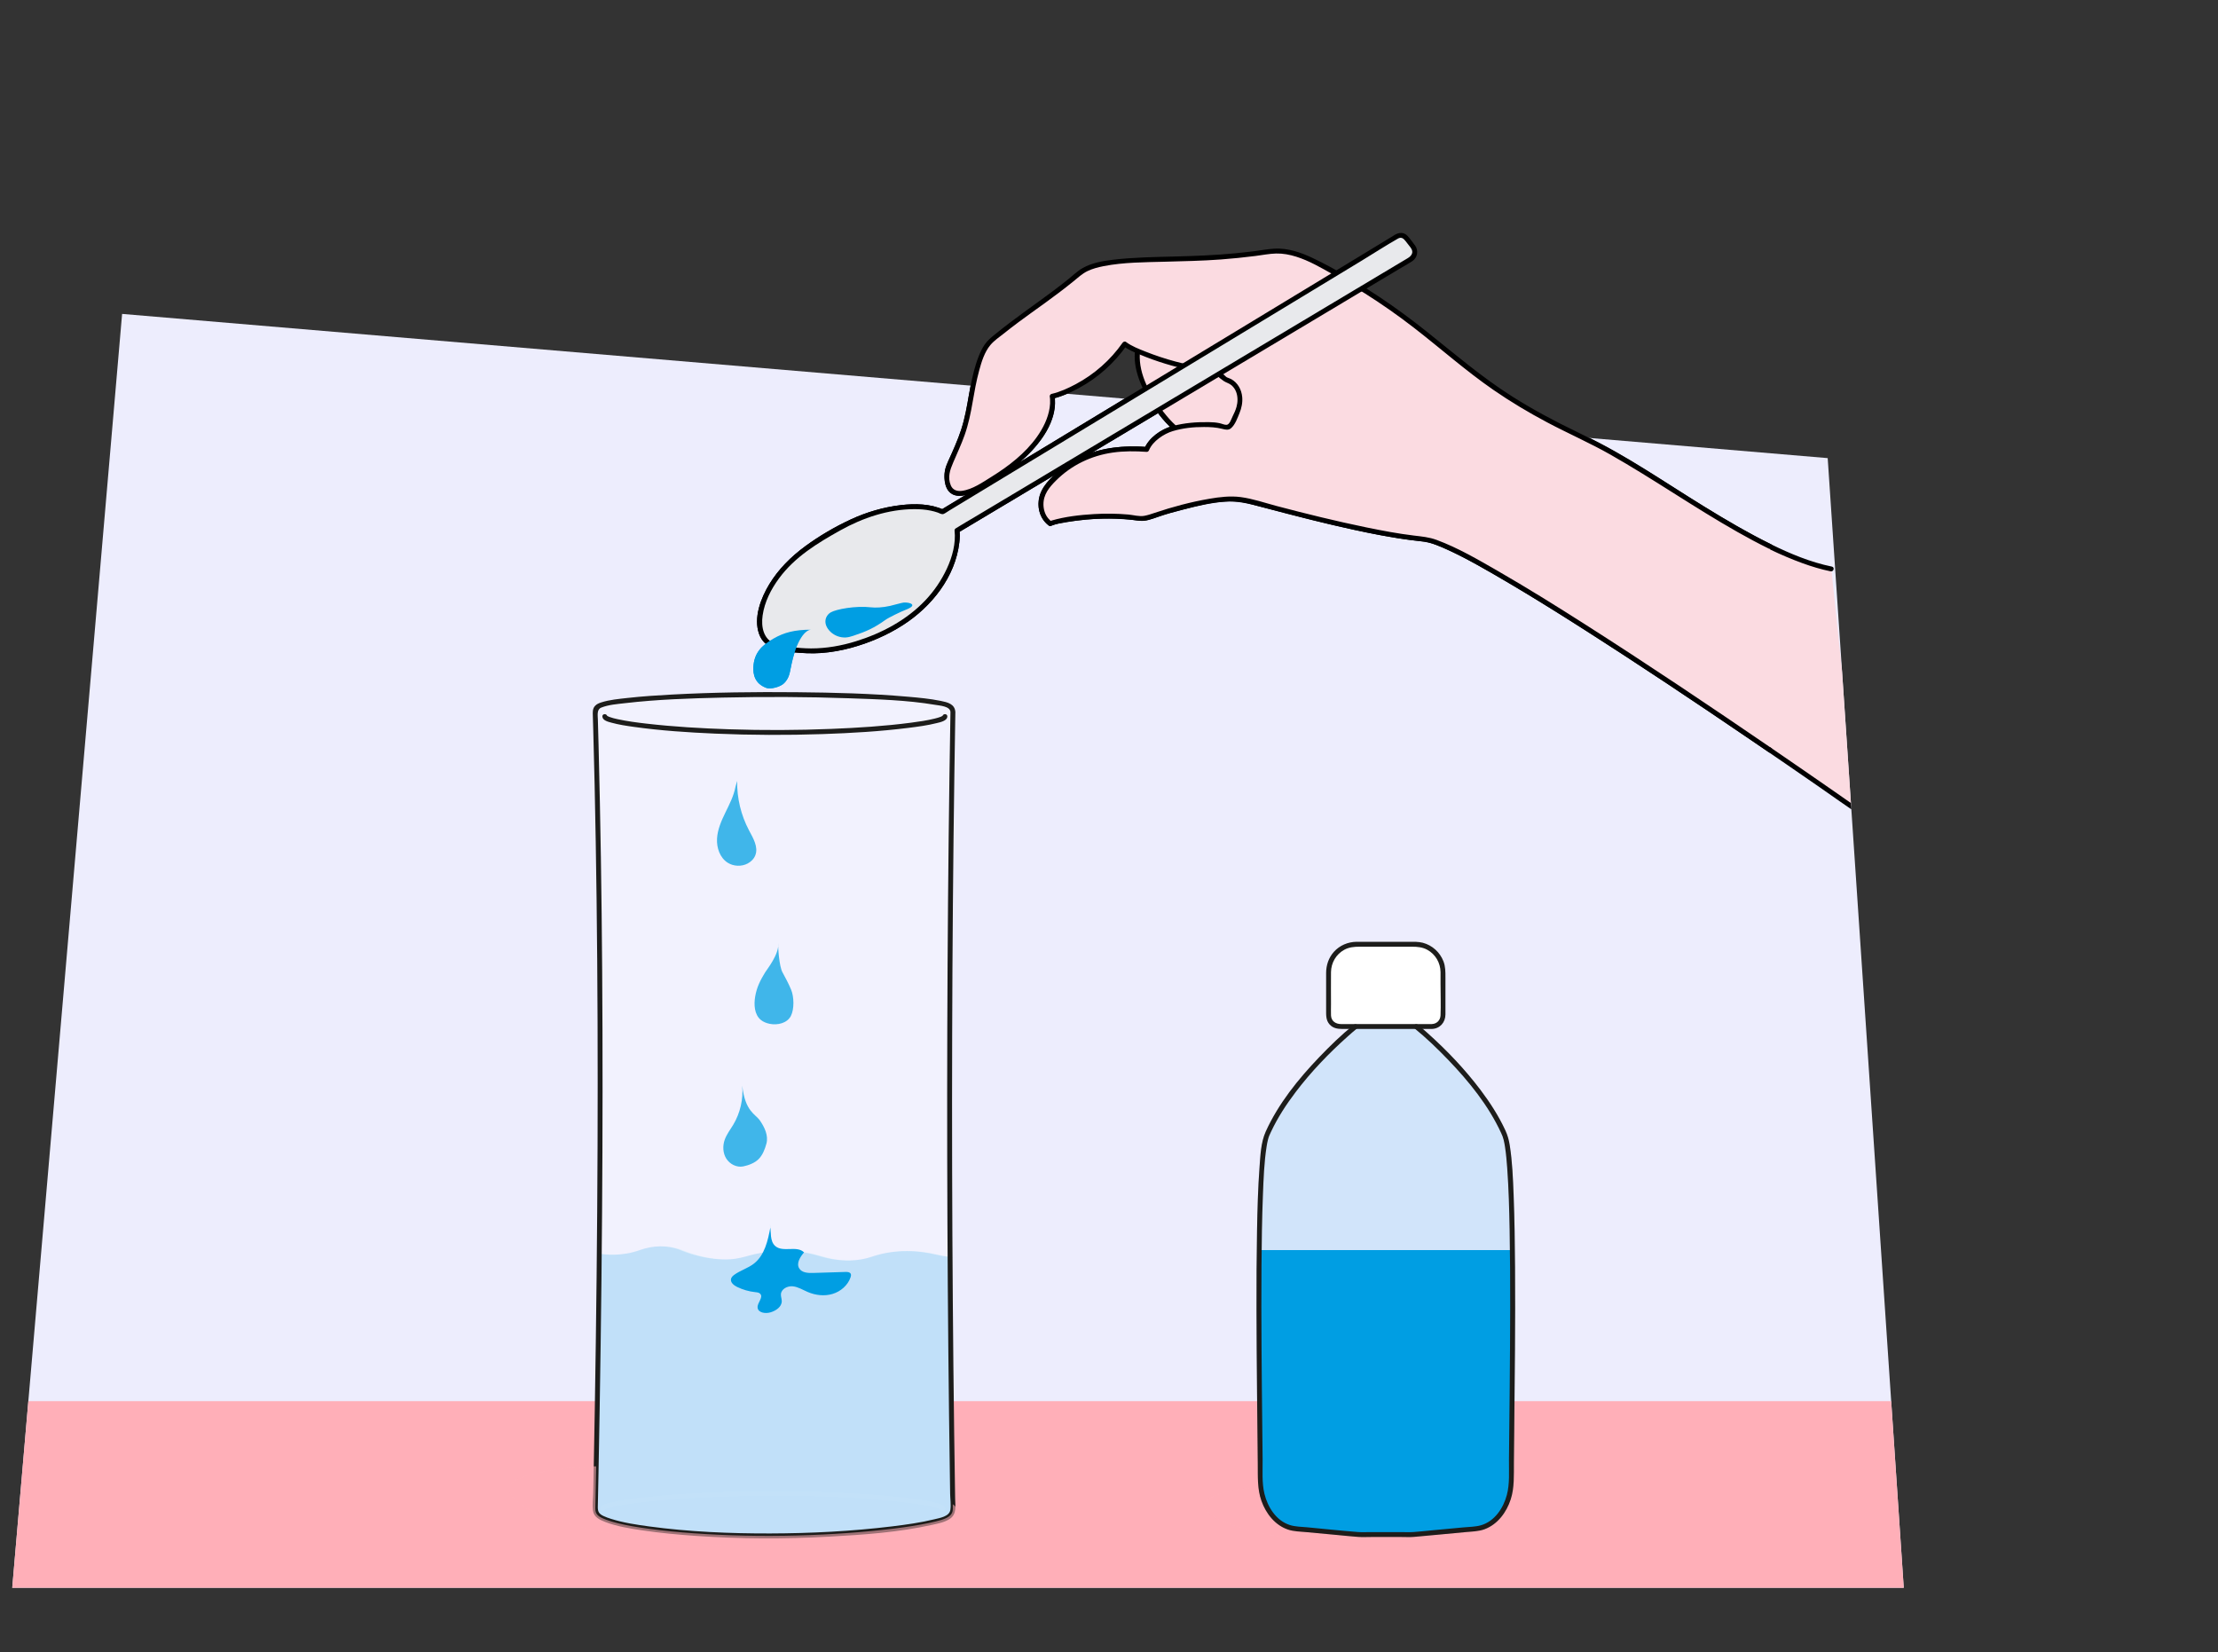
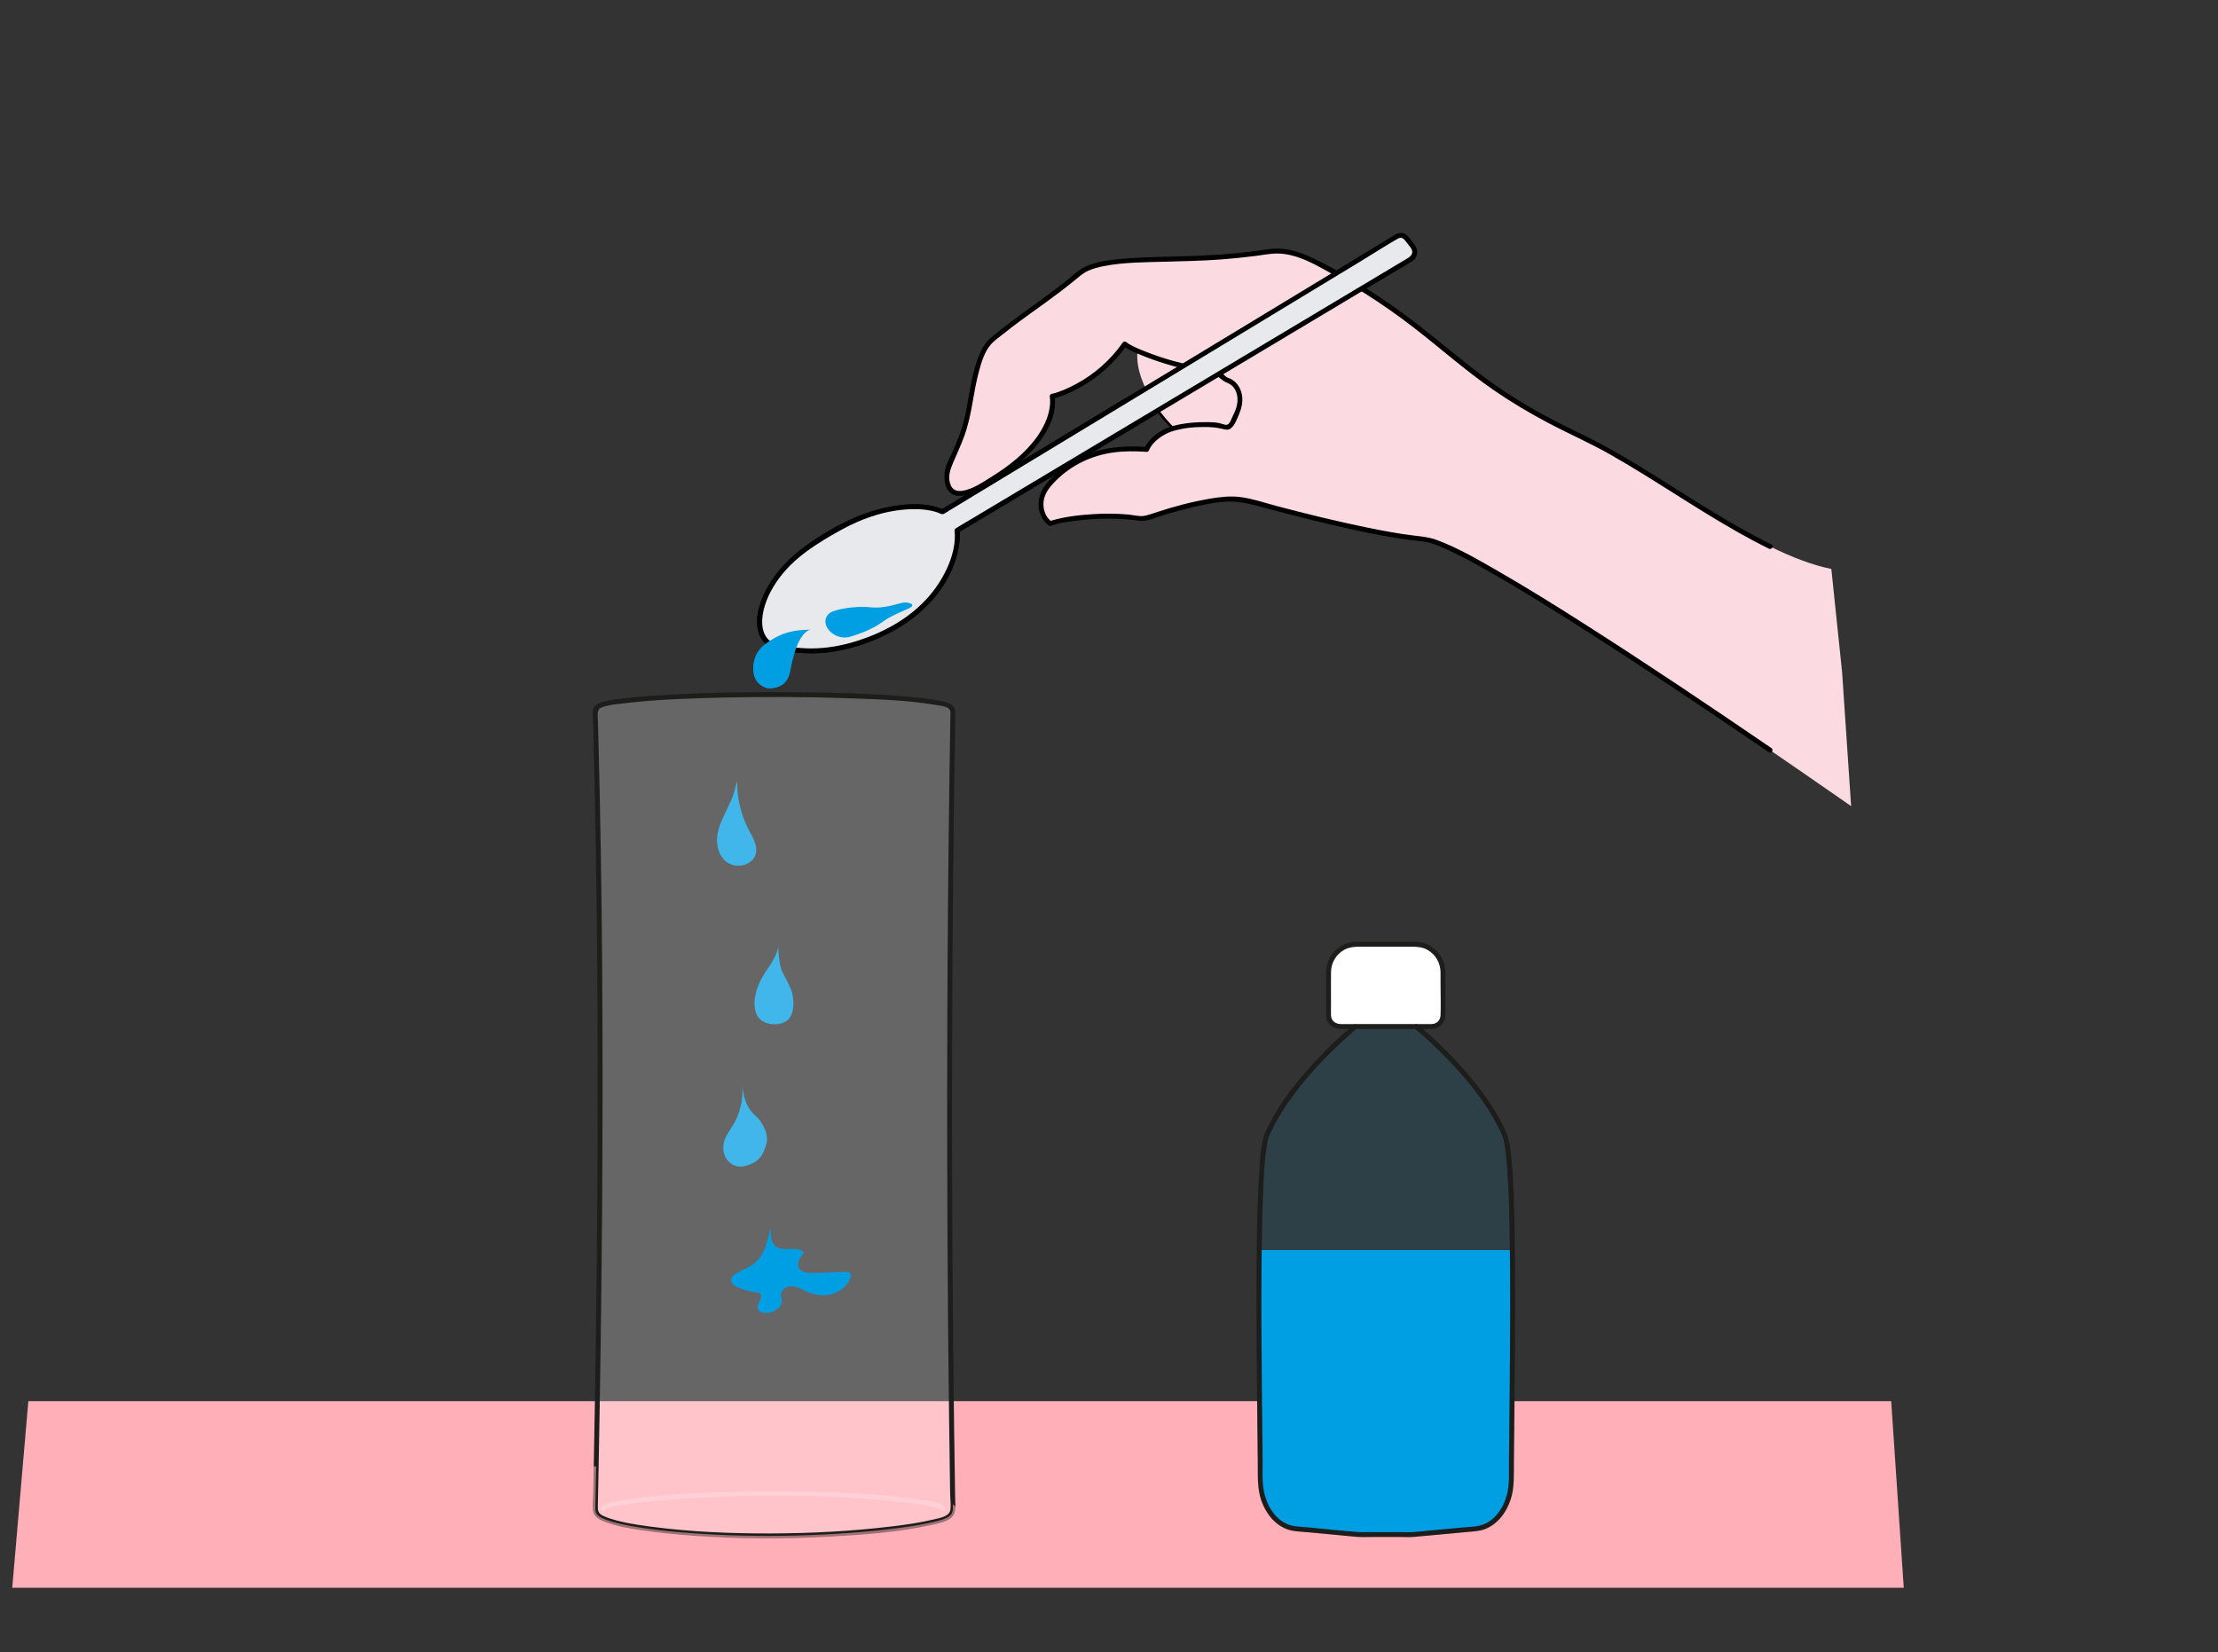
<svg xmlns="http://www.w3.org/2000/svg" viewBox="0 0 905.48 674.51">
  <rect x="0" y="0" width="905.48" height="674.51" fill="#333333" stroke="none" />
  <defs>
    <style>
      .cls-1 {
        fill: #ededfd;
      }

      .cls-2 {
        opacity: .12;
      }

      .cls-2, .cls-3, .cls-4 {
        mix-blend-mode: multiply;
      }

      .cls-5 {
        fill: #fbdbe1;
      }

      .cls-6 {
        fill: #1d1d1b;
      }

      .cls-7 {
        isolation: isolate;
      }

      .cls-8 {
        fill: #fff;
      }

      .cls-9 {
        fill: #b3d9f8;
      }

      .cls-10 {
        fill: #e8e9ec;
      }

      .cls-11 {
        opacity: .75;
      }

      .cls-12 {
        opacity: .68;
      }

      .cls-13 {
        opacity: .23;
      }

      .cls-14 {
        opacity: .25;
      }

      .cls-15 {
        fill: #009ee3;
      }

      .cls-16 {
        fill: #d3e9fb;
      }

      .cls-4 {
        opacity: .57;
      }

      .cls-4, .cls-17 {
        fill: #ffafb8;
      }

      .cls-18 {
        clip-path: url(#clippath);
      }
    </style>
    <clipPath id="clippath">
      <polygon class="cls-1" points="5 648.17 49.85 128.15 746.14 187.02 777.19 648.17 5 648.17" />
    </clipPath>
  </defs>
  <g class="cls-7">
    <g id="Voorgrond">
      <g>
        <g>
-           <polygon class="cls-1" points="5 648.17 49.85 128.15 746.14 187.02 777.19 648.17 5 648.17" />
          <g class="cls-18">
            <g>
              <rect class="cls-17" x="-16.91" y="572" width="823.8" height="191.35" />
              <g class="cls-3">
-                 <path class="cls-16" d="M247.96,620.47c9.84,3.75,38.1,6.6,66.82,6.53,28.99-.07,58.45-3.09,69.92-6.53,2.81-.92,4.65-2.03,4.61-4.51-.55-33.76-.93-68.22-1.14-102.86-1.71-.16-3.44-.47-5.13-.88-8.75-2.1-17.96-2.07-26.46.84-2.44.83-5.35,1.42-8.78,1.52-4.46.13-8.88-.7-12.82-1.89-9.57-2.88-19.82-2.61-29.42.15-2.79.8-5.71,1.34-8.52,1.34-6.51,0-13.03-1.63-18.32-3.78-5.35-2.18-11.36-2.04-16.8-.07-7.15,2.58-13.89,1.96-16.94,1.45-.32,33.79-.86,68.56-1.61,104.08-.05,2.51,1.51,3.44,4.6,4.6Z" />
-               </g>
+                 </g>
              <path class="cls-15" d="M300.23,321.32c-.71,3.68-2.47,7.05-4.11,10.42-1.64,3.37-3.19,6.89-3.4,10.63-.21,3.74,1.18,7.78,4.33,9.8,2.4,1.54,5.64,1.68,8.16.35,1.4-.73,2.59-1.92,3.15-3.39,1.29-3.38-.89-6.97-2.59-10.17-3.27-6.17-4.95-13.18-4.83-20.17l-.72,2.53Z" />
              <path class="cls-15" d="M317.7,385.1c.43,4.41-4.57,10.6-5.35,11.87-1.98,3.25-3.39,6.01-4.04,9.76-.59,3.43-.37,7.46,2.33,9.66,1.01.82,2.26,1.29,3.54,1.56,3.24.67,7.16-.25,8.68-3.19,1.45-2.81,1.31-7.89.08-10.8-1.18-2.78-2.05-4.32-3.52-7.07-1.34-2.51-1.83-10.06-1.72-11.79Z" />
              <path class="cls-15" d="M303.01,443.21c.48,5.54-.83,11.21-3.69,15.98-1.2,2-2.67,3.86-3.45,6.05-.91,2.53-.79,5.48.64,7.75,1.43,2.27,4.24,3.7,6.87,3.18,2.21-.44,4.69-1.38,6.29-2.96,1.66-1.65,2.62-4.12,3.22-6.38.86-3.25-.75-6.64-2.66-9.4-1.88-2.72-6.02-3.6-7.22-14.21Z" />
              <g>
                <path class="cls-8" d="M584.55,419.06h-37.66c-2.5,0-4.53-2.03-4.53-4.53v-17.69c0-6.28,5.09-11.36,11.36-11.36h23.98c6.28,0,11.36,5.09,11.36,11.36v17.69c0,2.5-2.03,4.53-4.53,4.53Z" />
                <path class="cls-6" d="M584.55,418.06h-37.01c-2.18,0-4.07-1.13-4.17-3.53-.06-1.55,0-3.11,0-4.66,0-4.34-.05-8.68,0-13.02.05-3.79,2.07-7.29,5.42-9.12,1.96-1.07,4.04-1.25,6.21-1.25h21.46c2.17,0,4.25.18,6.21,1.25,3.35,1.83,5.37,5.33,5.42,9.12.02,1.59,0,3.17,0,4.76,0,4.29.17,8.62,0,12.91-.08,1.98-1.54,3.46-3.53,3.53-1.28.05-1.29,2.05,0,2,3.29-.12,5.5-2.66,5.53-5.88.02-2.25,0-4.51,0-6.76v-8.39c0-2.24.02-4.43-.81-6.57-1.42-3.7-4.59-6.58-8.43-7.58-1.81-.47-3.65-.4-5.49-.4h-16.68c-1.61,0-3.23-.02-4.85,0-3.52.04-6.91,1.45-9.27,4.09-2.15,2.41-3.17,5.43-3.18,8.63,0,2.21,0,4.43,0,6.64v8.42c0,2.13-.13,4.21,1.4,5.95,1.37,1.54,3.2,1.85,5.12,1.85h36.66c1.29,0,1.29-2,0-2Z" />
              </g>
              <g class="cls-13">
                <path class="cls-8" d="M385.94,615.94c-.08-1.62-2.42-2.11-3.65-2.44-3.01-.81-6.12-1.25-9.2-1.67-10.98-1.49-22.08-2.18-33.15-2.64-14.63-.61-29.29-.66-43.93-.18-11.7.38-23.43,1.04-35.06,2.44-3.84.46-7.72.95-11.48,1.87-1.34.33-4.27.81-4.36,2.63-.07,1.29,1.93,1.28,2,0,0,.13-.14.42-.15.4-.03-.04.17-.11.04-.05.1-.05.19-.13.29-.18.07-.03.46-.21.31-.15.87-.36,1.8-.58,2.71-.8,3.18-.75,6.43-1.2,9.66-1.6,10.77-1.35,21.63-2.01,32.46-2.44,25.15-.99,50.59-.72,75.62,2.08,3.92.44,7.84.93,11.7,1.74,1.15.24,2.31.51,3.42.91.31.11.39.18.78.36.22.1.05.12.12.09-.02,0-.11-.16-.12-.37.07,1.28,2.07,1.29,2,0h0Z" />
              </g>
              <g class="cls-14">
                <path class="cls-8" d="M388.44,288.61c-2.51-2.84-33.83-5.08-72.1-5.08s-69.31,2.22-72.07,5.04c-.6.51-.99,1.25-.96,2.09,2.75,92.98,2.6,204.92.06,325.2-.05,2.51,1.51,3.44,4.6,4.6,9.84,3.75,38.1,6.6,66.82,6.53,28.99-.07,58.45-3.09,69.92-6.53,2.81-.92,4.65-2.03,4.61-4.51-1.75-107.08-1.77-221.29.03-325.34.01-.8-.34-1.51-.91-2Z" />
              </g>
-               <path class="cls-6" d="M384.75,292.52c0-.13.14-.41.15-.39.05.06-.39.23-.04.06-.26.13-.49.29-.75.4-.57.25-1.75.57-2.56.77-3.17.78-6.43,1.25-9.66,1.67-10.76,1.41-21.62,2.09-32.46,2.53-13.89.57-27.81.62-41.7.16-11.32-.37-22.66-1.02-33.92-2.32-3.92-.45-7.85-.97-11.7-1.81-1.15-.25-2.31-.52-3.42-.95-.2-.08-.46-.22-.78-.38-.13-.07.04-.12-.12-.1.02,0,.11.13.12.35-.06-1.28-2.06-1.29-2,0,.08,1.63,2.41,2.16,3.65,2.5,3,.84,6.12,1.3,9.2,1.73,10.98,1.54,22.08,2.27,33.15,2.75,14.63.63,29.29.69,43.93.19,11.7-.4,23.44-1.08,35.06-2.54,3.84-.48,7.72-.99,11.48-1.94,1.35-.34,4.27-.87,4.36-2.69.06-1.29-1.94-1.28-2,0h0Z" />
+               <path class="cls-6" d="M384.75,292.52h0Z" />
              <g class="cls-12">
-                 <path class="cls-9" d="M247.15,620.47c9.84,3.75,38.1,6.6,66.82,6.53,28.99-.07,58.45-3.09,69.92-6.53,2.81-.92,4.65-2.03,4.61-4.51-.55-33.76-.93-68.22-1.14-102.86-1.71-.16-3.44-.47-5.13-.88-8.75-2.1-17.96-2.07-26.46.84-2.44.83-5.35,1.42-8.78,1.52-4.46.13-8.88-.7-12.82-1.89-9.57-2.88-19.82-2.61-29.42.15-2.79.8-5.71,1.34-8.52,1.34-6.51,0-13.03-1.63-18.32-3.78-5.35-2.18-11.36-2.04-16.8-.07-7.15,2.58-13.89,1.96-16.94,1.45-.32,33.79-.86,68.56-1.61,104.08-.05,2.51,1.51,3.44,4.6,4.6Z" />
-               </g>
+                 </g>
              <path class="cls-15" d="M314.51,500.99c-1.02,5.47-2.34,11.43-6.72,14.85-2.42,1.89-5.51,2.76-8.01,4.56-.58.42-1.15.94-1.33,1.63-.38,1.46,1.11,2.69,2.46,3.34,2.33,1.13,4.86,1.86,7.44,2.13.73.08,1.54.15,2.03.7,1.35,1.48-1.27,3.6-1.1,5.6.19,2.14,3.2,2.56,5.26,1.95,2.23-.66,4.6-2.24,4.61-4.56,0-.95-.41-1.88-.35-2.83.13-2.18,2.7-3.47,4.87-3.24,2.17.23,4.08,1.46,6.09,2.32,3.18,1.36,6.83,1.78,10.14.78,3.31-1,6.22-3.51,7.34-6.79.15-.45.27-.97.07-1.4-.34-.73-1.33-.81-2.14-.78-4.41.14-8.83.27-13.24.41-2.1.07-4.61-.08-5.68-1.9-1.23-2.09.42-4.65,1.99-6.49-2.85-2.93-8.51.09-11.66-2.52-2.47-2.05-1.66-5.94-2.29-9.08l.21,1.31Z" />
              <path class="cls-6" d="M390.01,290.62c-.24-3.29-3.27-3.94-5.95-4.49-4.39-.9-8.89-1.31-13.34-1.7-15.05-1.32-30.2-1.7-45.31-1.84-17.02-.17-34.07.04-51.07.95-6.06.32-12.11.72-18.14,1.39-3.56.4-7.32.72-10.75,1.82-.96.31-1.87.68-2.56,1.45-1.04,1.17-.92,2.6-.87,4.06.06,1.96.11,3.91.17,5.87.21,7.44.39,14.87.56,22.31.34,15.51.61,31.03.8,46.55.42,33.52.52,67.05.4,100.57-.13,35.83-.53,71.66-1.13,107.49-.16,9.27-.33,18.54-.51,27.82-.05,2.28-.09,4.56-.14,6.83s-.36,4.7-.09,6.95c.33,2.71,2.76,3.81,5.05,4.69,4.75,1.82,9.92,2.63,14.94,3.38,7.37,1.1,14.8,1.8,22.23,2.31,17.96,1.23,36,1.27,53.97.3,14.13-.77,28.58-1.76,42.42-4.87,2.38-.53,5.07-1.04,7.12-2.44,2.83-1.93,2.17-5.23,2.12-8.24-.14-8.86-.27-17.71-.39-26.57-.24-18.03-.42-36.05-.56-54.08-.28-36.22-.37-72.43-.26-108.65.1-35.55.39-71.1.9-106.65.12-8.4.25-16.81.4-25.21.02-1.29-1.98-1.29-2,0-.59,34.22-.97,68.43-1.17,102.65-.21,35.17-.23,70.33-.07,105.5.16,34.98.49,69.95,1.02,104.93.03,2.05.06,4.09.09,6.14s.4,4.48.09,6.55c-.41,2.7-4.29,3.29-6.5,3.83-5.67,1.38-11.48,2.2-17.27,2.9-16.49,2-33.15,2.85-49.75,2.89-16.49.04-33.11-.66-49.47-2.87-5.22-.71-10.54-1.5-15.57-3.1-1.05-.33-2.12-.7-3.11-1.18-1.75-.85-2.29-1.73-2.26-3.66.06-4.56.19-9.12.28-13.68.69-35.36,1.2-70.72,1.46-106.08.25-33.26.28-66.51.04-99.77-.22-30.36-.68-60.71-1.46-91.06-.09-3.58-.19-7.16-.29-10.74-.06-2.01-.49-4.26,1.41-5.01,2.99-1.18,6.51-1.43,9.67-1.8,13.21-1.55,26.58-1.97,39.86-2.28,17.19-.39,34.4-.33,51.58.28,11.67.41,23.57.73,35.11,2.67,1.93.33,6.13.56,6.31,2.9.09,1.28,2.1,1.29,2,0Z" />
              <path class="cls-4" d="M612.78,617.74c-1.78,1.16-8.09,6.12-10.2,6.31l-19.74,1.84c-4.01.37-8.04.56-12.07.56h-10.11c-4.03,0-8.05-.19-12.07-.56l-19.74-1.84c-3.36-.31-13.49-4.42-14.21-17.21-8.17,1.07-21.62,2.39-22.93,7.32-1.39,5.2,19.27,15.22,69.43,16.65,30.12.85,46.67-2.46,51.36-6.35,1-.83,5.07-5.59.26-6.71Z" />
              <path class="cls-4" d="M388.95,614.07c0,.36.03,1.53.03,1.89.04,2.48-1.8,3.59-4.61,4.51-11.47,3.45-40.93,6.47-69.92,6.53-28.72.07-56.98-2.79-66.82-6.53-3.1-1.16-4.66-2.09-4.6-4.6.03-1.48.32-15.79.35-17.27-8.74,0-34.18,2.62-35.29,8.21-2.63,13.27,52.67,24.33,96.92,24.33s87.84-5.47,85.78-13.29c-.33-1.27.06-2.58-1.85-3.78Z" />
            </g>
            <g>
              <g>
                <path class="cls-5" d="M495.57,180.85c-3.59.48-11.93-1.49-17.76-7.82-13.16-14.28-17.47-29.91-9.6-38.05,0,0,9.56-10.33,9.92-9.99.36.34,17.76-.44,17.76-.44l20.07,28.48,1.81,31.08-18.55,8.62-3.66-11.89Z" />
                <path d="M495.57,179.85c-3.22.39-6.71-.72-9.58-2.09-4.53-2.15-7.85-5.59-10.92-9.47-5.25-6.62-10.3-15.25-9.74-24.03.2-3.23,1.4-6.21,3.61-8.58,1.29-1.39,2.58-2.77,3.88-4.14,1.72-1.81,3.43-3.66,5.29-5.33.08-.07.32-.29.31-.27-.06.1.05-.03.05-.03l.03-.02c.31-.17.02-.18-.85-.05.09.16.66.18.79.19.79.07,1.61.03,2.4.02,5.03-.06,10.05-.29,15.07-.52l-.86-.5c5.55,7.88,11.11,15.76,16.66,23.65l3.04,4.31c.08.11.18.35.3.42.29.19-.18-.26-.06-.36-.11.1.06,1.12.07,1.26.31,5.29.62,10.58.92,15.86.27,4.64.54,9.28.81,13.92l.5-.86c-6.18,2.87-12.37,5.75-18.55,8.62l1.47.6c-1.22-3.96-2.44-7.92-3.66-11.89-.38-1.23-2.31-.7-1.93.53,1.22,3.96,2.44,7.92,3.66,11.89.2.66.88.87,1.47.6,6.18-2.87,12.37-5.75,18.55-8.62.3-.14.51-.54.5-.86-.56-9.53-1.11-19.06-1.67-28.59-.05-.89.1-2.2-.3-3.03-.53-1.08-1.47-2.09-2.16-3.06-3.33-4.73-6.66-9.45-9.99-14.18-2.56-3.63-5.1-7.28-7.68-10.9-.78-1.08-1.84-.78-3.06-.72-2.88.12-5.76.23-8.65.32-2.3.07-4.62.2-6.92.08.44.02-.26-.02.27.09-.32-.06-.47-.18-.8-.1s-.62.34-.88.55c-.87.71-1.65,1.54-2.44,2.34-2.04,2.06-4.03,4.18-6.01,6.3-1.71,1.83-3.23,3.67-4.14,6.04-3.09,7.98.62,17.24,4.8,24.09,5.08,8.33,12.04,16.37,22.07,18.26,1.42.27,2.9.44,4.34.27,1.26-.15,1.28-2.15,0-2Z" />
              </g>
              <g>
                <path class="cls-5" d="M757.89,330.63s-154.9-108.84-176.74-110.59c-21.84-1.76-66.98-14.33-66.98-14.33-7.68-1.72-10.28-4.76-38.64,3.31-1.96.56-7.77,2.95-9.79,2.65-19.24-2.9-35.94,1.6-37.02,2.08-4.78-3.5-4.81-10.91-1.15-15.2,3.14-3.7,6.85-7.14,11.8-9.89,8.07-4.5,17.21-6.05,28.76-5.18.88-2.3,5.39-7.26,11.12-8.65,6.21-1.5,8.04-1.59,15.18-1.48,3.78.06,6.21,1.52,7.09.98.8-.49,1.32-1.32,1.72-2.17,1.73-3.62,3.2-6,2.88-10-.14-1.71-.93-5.78-5.84-7.32l-5.49-4.63c-7.79,2.12-31.05-6.24-35.65-9.78-12.03,17.34-29.61,21.33-29.61,21.33,0,0,4.38,18.62-30.45,37.28-15.27,8.18-12.27-7.24-12.27-7.24h0c3.36-8.59,6.87-13.95,8.88-25.61,1.56-9.09,3.68-22.74,9.14-27.3,14.07-11.76,21.74-15.59,35.82-27.35,4.11-3.43,11.81-4.43,17.15-4.84,23.01-1.77,32.41,0,60.74-4.03,7.15-1.02,14.15,1.96,20.51,5.39,53.21,28.66,52.23,44.76,106.96,70.4,28.86,13.52,70.38,47.52,101.62,53.81" />
-                 <path d="M758.4,329.77c-3.21-2.26-6.43-4.5-9.66-6.74-8.26-5.74-16.54-11.45-24.84-17.12-11.33-7.75-22.69-15.44-34.1-23.07-12.46-8.33-24.98-16.58-37.59-24.68-11.49-7.38-23.06-14.66-34.82-21.61-8.56-5.06-17.21-10.13-26.29-14.22-2.65-1.19-5.4-2.42-8.25-3.03-2.12-.46-4.34-.49-6.49-.77-4.21-.53-8.39-1.26-12.56-2.04-15.46-2.92-30.77-6.72-45.96-10.81-2.66-.72-5.32-1.45-8-2.11-4.78-1.17-9.57-.96-14.41-.23s-9.53,1.86-14.21,3.08c-2.56.67-5.15,1.32-7.65,2.19-2.03.7-4.08,1.5-6.19,1.92-2.63.52-5.71-.42-8.37-.61-3.18-.22-6.37-.28-9.55-.18-4.92.15-9.85.66-14.7,1.55-2.07.38-4.36.68-6.32,1.49l.97.26c-3.67-2.84-4.39-7.99-2.3-12.04,1.11-2.15,3.06-3.97,4.8-5.62,1.99-1.89,4.16-3.58,6.5-5.02,8.97-5.51,19.39-6.63,29.7-5.89.48.03.8-.34.96-.73,1.52-3.63,5.99-6.61,9.6-7.72,4.18-1.28,8.5-1.72,12.85-1.7,2.56,0,4.97.14,7.46.76,1.35.34,2.55.65,3.67-.38,1.59-1.46,2.48-4.03,3.3-5.98.89-2.12,1.36-4.35,1.14-6.66-.27-2.95-1.74-5.67-4.34-7.21-.59-.35-1.38-.52-1.9-.81-.38-.21-.74-.62-1.07-.91l-3.34-2.82c-.69-.58-1.12-1.12-2.05-1.04-1.31.12-2.54.31-3.88.24-3.55-.18-7.08-.99-10.5-1.89-4.2-1.11-8.33-2.48-12.36-4.08-2.72-1.08-5.66-2.21-8.02-3.97-.46-.34-1.09-.04-1.37.36-4.96,7.06-11.52,12.85-19.14,16.91-3.1,1.65-6.44,3.18-9.88,3.97-.54.12-.82.72-.7,1.23.11.47.1.52.13,1.24.06,1.3-.06,2.61-.31,3.88-.98,5.08-3.69,9.72-6.98,13.65-6.26,7.48-14.72,13.24-23.35,17.65-2.27,1.16-6.3,3.15-8.74,1.29-1.37-1.04-1.68-3.01-1.74-4.61-.04-1.02-.02-2.23.19-3.06.55-2.11,1.74-4.21,2.62-6.2.83-1.89,1.66-3.77,2.42-5.69,3.56-8.97,4.24-18.5,6.61-27.78,1.01-3.97,2.24-8.43,4.94-11.62,1.6-1.89,3.8-3.36,5.73-4.89,2.14-1.71,4.32-3.37,6.52-5,8.01-5.93,16.21-11.58,23.9-17.94,3.85-3.19,8.71-4.27,13.58-4.88,4.57-.57,9.2-.77,13.8-.98,8.02-.36,16.05-.39,24.07-.79,4.58-.23,9.16-.58,13.73-1.04,2.64-.27,5.28-.58,7.91-.92,2.92-.38,5.86-.98,8.81-.85,6,.27,11.57,2.97,16.76,5.77s9.98,5.55,14.85,8.53c14.03,8.59,26.7,18.79,39.45,29.12,13.32,10.79,27.45,20.13,42.75,27.89,8.41,4.27,16.89,8.2,25.03,12.98,8.22,4.83,16.25,9.96,24.32,15.03,16.08,10.1,32.45,20.61,50.39,27.13,3.72,1.35,7.52,2.49,11.4,3.29,1.26.26,1.79-1.67.53-1.93-8.77-1.8-17.12-5.29-25.12-9.24-9.13-4.5-17.92-9.68-26.59-15.01-16.29-10-32.14-21.18-49.47-29.37-17.35-8.2-33.72-17.78-48.76-29.74-12.77-10.15-25.14-20.62-38.94-29.4-4.75-3.02-9.6-5.9-14.52-8.65s-10.36-5.89-16.08-7.44-11.49-.51-17.46.2c-5.09.61-10.2,1.1-15.32,1.42-8.25.52-16.52.57-24.78.87-4.75.18-9.51.41-14.24.83s-9.22,1.07-13.39,2.99c-2.28,1.05-4.08,2.72-6.02,4.29-2.29,1.86-4.61,3.67-6.97,5.43-3.93,2.95-7.96,5.78-11.94,8.67-4.36,3.16-8.63,6.43-12.79,9.85-3.26,2.69-5.11,5.86-6.52,9.83-3.29,9.29-3.55,19.28-6.6,28.62-1.43,4.4-3.42,8.58-5.23,12.83-.77,1.83-1.43,3.29-1.55,5.24-.24,3.8.9,8.39,5.37,8.83,3.94.39,7.88-2.04,11.14-3.89,4.71-2.67,9.24-5.66,13.41-9.12,7.51-6.24,15.74-15.76,15.16-26.27-.03-.54-.07-1.09-.19-1.61l-.7,1.23c3.73-.86,7.37-2.55,10.71-4.36,7.78-4.21,14.42-10.2,19.5-17.43l-1.37.36c1.98,1.49,4.39,2.46,6.66,3.42,3.41,1.44,6.9,2.68,10.44,3.76s7.27,2.06,10.99,2.63c2.72.42,5.63.76,8.34.07l-.97-.26c1.8,1.51,3.54,3.33,5.49,4.63,1,.67,2.18.89,3.14,1.7.87.73,1.52,1.7,1.92,2.76.75,1.98.67,4.25.1,6.25-.42,1.48-1.12,2.86-1.79,4.24-.31.63-.57,1.33-.97,1.91-.5.74-.75.99-1.53.97-.97-.02-2.09-.53-3.04-.71-1.54-.28-3.09-.32-4.65-.34-4.87-.05-9.62.33-14.32,1.68s-9.41,4.78-11.27,9.2l.96-.73c-11.76-.85-23.68.84-33.4,7.97-3.96,2.9-8.76,6.87-10.23,11.76-1.32,4.38-.18,9.39,3.51,12.25.26.2.62.4.97.26,2.08-.86,4.52-1.17,6.71-1.56,5.06-.9,10.2-1.36,15.34-1.44,3.24-.05,6.49.06,9.72.36,2.48.22,4.9.89,7.36.35,2.11-.46,4.14-1.24,6.18-1.94,2.44-.84,4.97-1.47,7.47-2.13,7.28-1.91,15.07-4.03,22.67-3.61,3.28.18,6.45,1.16,9.61,1.98,12.43,3.21,24.81,6.52,37.35,9.27,8.39,1.84,16.84,3.55,25.37,4.6,3.51.43,6.18.61,9.52,1.88,8.19,3.09,15.92,7.61,23.49,11.96,11.28,6.47,22.34,13.33,33.32,20.29,12.49,7.92,24.88,16.01,37.21,24.19,11.85,7.86,23.64,15.8,35.39,23.81,9.16,6.24,18.29,12.51,27.39,18.82,4.58,3.17,9.1,6.44,13.71,9.55.2.14.4.28.61.43,1.06.74,2.06-.99,1.01-1.73h0Z" />
              </g>
              <g>
                <path class="cls-10" d="M576.83,100.71l-2.82-3.6c-.92-1.12-2.41-1.4-3.6-.66-12.35,7.6-171.35,103.83-185.66,112.52-9.94-4.64-28.66-1.22-42.15,6.69-11.4,6.11-22.38,13.35-28.85,25.43-2.55,4.75-4.55,11.66-3.11,16.76,1.99,7.03,9.15,7.08,15.76,7.68,12.51,1.14,25.21-2.4,36.25-8.06,11.04-5.66,20.29-14.15,25.48-26.37,1.83-4.31,3.1-10.5,2.58-14.53l185.35-110.79c1.68-1.01,2.05-3.5.77-5.07Z" />
                <path d="M577.53,100.01c-.97-1.24-1.87-2.61-2.95-3.75-1.46-1.53-3.43-1.43-5.12-.41-1.15.7-2.29,1.4-3.44,2.1-4.2,2.56-8.41,5.11-12.61,7.66-6.22,3.77-12.44,7.54-18.66,11.32-7.68,4.66-15.36,9.31-23.05,13.97-8.51,5.16-17.02,10.31-25.53,15.46s-17.45,10.57-26.17,15.85-16.66,10.09-24.99,15.13c-7.29,4.41-14.58,8.83-21.87,13.24-5.71,3.46-11.42,6.92-17.13,10.38-3.48,2.11-6.97,4.22-10.45,6.33-.44.27-.89.54-1.33.81h1.01c-5.41-2.47-11.68-2.57-17.49-1.89-7.1.83-14.06,2.88-20.53,5.89s-12.77,6.7-18.48,10.89c-5.79,4.25-10.94,9.35-14.68,15.51-3.44,5.68-6.54,13.69-4.16,20.32,2.13,5.95,8.31,6.98,13.87,7.47,3.81.34,7.59.57,11.42.29,4.13-.3,8.23-1.03,12.23-2.11,7.45-2.01,14.76-5.15,21.25-9.33,11.65-7.49,21.34-19.62,22.97-33.71.19-1.62.25-3.25.06-4.87l-.5.86c1.71-1.02,3.42-2.05,5.13-3.07,4.65-2.78,9.29-5.55,13.94-8.33,6.85-4.1,13.71-8.19,20.56-12.29,8.33-4.98,16.66-9.96,25-14.94,9.08-5.43,18.16-10.86,27.25-16.29s18.28-10.93,27.42-16.39c8.39-5.02,16.78-10.03,25.17-15.05,6.95-4.16,13.9-8.31,20.85-12.47,4.78-2.86,9.57-5.72,14.35-8.58,1.88-1.12,3.83-2.18,5.66-3.38,2.17-1.41,2.67-4.37,1.14-6.45-.75-1.03-2.49-.03-1.73,1.01,1.38,1.88.25,3.31-1.29,4.23l-3.32,1.98c-4.34,2.59-8.68,5.19-13.02,7.78-6.56,3.92-13.12,7.84-19.67,11.76-8.12,4.85-16.24,9.71-24.36,14.56-8.95,5.35-17.9,10.7-26.85,16.05s-18.06,10.8-27.1,16.2c-8.48,5.07-16.96,10.14-25.44,15.21-7.18,4.29-14.36,8.58-21.54,12.88-5.17,3.09-10.34,6.18-15.51,9.27-2.45,1.46-4.93,2.87-7.34,4.39-.1.06-.21.12-.31.19-.28.17-.53.52-.5.86.6,5.23-.94,10.87-3.14,15.58-2.23,4.79-5.22,9.2-8.87,13.03-7.62,8.01-17.8,13.4-28.29,16.64-5.91,1.83-12.06,2.91-18.26,2.91-2.7,0-5.39-.25-8.08-.5-2.18-.21-4.41-.48-6.47-1.26-4.9-1.87-5.93-6.94-5.25-11.68.79-5.54,3.4-10.66,6.68-15.13,6.46-8.79,15.71-14.42,25.07-19.64,9.16-5.11,19.58-8.61,30.16-8.65,2.26,0,4.54.15,6.76.62.96.2,1.91.46,2.84.78.79.28,1.61.9,2.44.54.75-.34,1.47-.89,2.18-1.32,2.51-1.52,5.01-3.04,7.52-4.56,8.45-5.12,16.9-10.24,25.35-15.36,11.43-6.92,22.85-13.84,34.28-20.76,12.61-7.64,25.23-15.28,37.84-22.92,11.9-7.21,23.8-14.42,35.7-21.63,9.3-5.63,18.59-11.27,27.89-16.91,4.88-2.97,9.7-6.1,14.67-8.93,1.38-.79,2.26-.05,3.1,1.02.77.99,1.54,1.97,2.31,2.96s2.2-.41,1.41-1.41Z" />
              </g>
              <path class="cls-15" d="M331.16,257.06c-6.75,0-11.09,1.14-15.41,3.64-4.91,2.84-7.9,5.97-8.18,11.63-.13,2.7.36,6.7,5.34,8.51,1.67.61,5.73-.39,7.25-1.99,1.79-1.89,2.14-3.51,2.63-6.07,2.39-12.44,6.36-15.72,8.37-15.72Z" />
              <path class="cls-15" d="M339.13,250c2.25-1.31,10.15-2.79,16.45-2.07,1.81.21,4.71.11,7.75-.58,1.74-.4,4.88-1.31,5.61-1.37,2.31-.18,6.22.93.68,3.01-1.63.61-6.77,3.07-8.18,4.09-4.52,3.25-7.81,4.73-13.09,6.47-1.02.34-2.07.64-3.14.69-2.22.1-4.51-.74-6.12-2.27-3.41-3.26-2.2-6.66.05-7.97Z" />
            </g>
          </g>
        </g>
        <g class="cls-2">
          <path class="cls-15" d="M578.1,419.06s26.11,21.06,36.16,44.26c4.83,11.15,2.94,101.82,2.68,140.92-.07,10.45-6.32,19.08-14.36,19.82l-25.76,2.4h-22.2s-25.76-2.4-25.76-2.4c-8.04-.75-14.29-9.38-14.36-19.82-.25-39.1-2.14-129.77,2.68-140.92,10.04-23.19,36.16-44.26,36.16-44.26h24.75Z" />
          <path class="cls-6" d="M577.4,419.76c4.87,3.94,9.42,8.34,13.76,12.85,8.5,8.84,16.49,18.67,21.65,29.88.47,1.02.75,1.64,1.05,2.86.24.97.41,1.95.56,2.93.43,2.81.67,5.65.88,8.49.61,8.38.83,16.78.99,25.18.2,10.6.24,21.21.23,31.82s-.1,22.08-.2,33.12c-.09,9.73-.21,19.47-.3,29.2-.04,4.7.35,9.65-.87,14.23-1.42,5.36-5.02,10.77-10.61,12.36-2.24.63-4.74.64-7.04.85l-12.17,1.13c-2.75.26-5.5.58-8.25.77-1.79.12-3.62.02-5.42.02h-12.16c-1.72,0-3.47.1-5.19-.03-6.88-.53-13.76-1.28-20.63-1.92-2.35-.22-4.9-.22-7.17-.95-5.55-1.79-9.01-7.35-10.32-12.76-1.09-4.53-.69-9.43-.74-14.07s-.1-9.27-.15-13.91c-.11-10.63-.23-21.25-.29-31.88-.07-10.98-.1-21.96-.02-32.95.07-9.71.2-19.42.58-29.12.26-6.58.48-13.25,1.5-19.77.15-.96.32-1.93.57-2.87.35-1.36.65-1.95,1.25-3.21,2.71-5.77,6.22-11.15,10.07-16.22,6.28-8.28,13.56-15.85,21.31-22.75,1.25-1.11,2.5-2.21,3.8-3.26l-.71.29c7.22,0,14.43,0,21.65,0,1.03,0,2.07,0,3.1,0,1.29,0,1.29-2,0-2-6.95,0-13.89,0-20.84,0-1.62,0-3.72-.46-5.03.63-2.38,1.97-4.67,4.04-6.91,6.15-9.13,8.59-17.68,18.12-24.21,28.85-2.16,3.55-4.6,7.42-5.53,11.53-.59,2.62-.87,5.32-1.12,7.99-.81,8.65-1.04,17.36-1.23,26.04-.25,11.45-.3,22.9-.29,34.35s.11,23.95.23,35.93c.1,10.3.23,20.59.32,30.89.02,2.57-.04,5.15.34,7.71.48,3.24,1.6,6.43,3.36,9.19,2.7,4.24,6.84,7.26,11.91,7.75,7.35.71,14.7,1.37,22.06,2.05,5.55.52,11.11.32,16.68.32,2.98,0,6,.13,8.97,0,2.31-.1,4.63-.43,6.92-.64,4.42-.41,8.84-.82,13.26-1.23,2.68-.25,5.63-.24,8.23-1.01,5.77-1.71,9.72-6.96,11.51-12.5,1.65-5.09,1.25-10.57,1.3-15.85.1-10.66.23-21.33.33-31.99.11-12.04.19-24.08.18-36.12-.01-11.17-.09-22.35-.4-33.52-.23-8.08-.45-16.22-1.42-24.26-.27-2.2-.52-4.5-1.23-6.62-.77-2.3-2.01-4.51-3.17-6.64-1.67-3.05-3.54-5.99-5.54-8.84-6.72-9.57-14.81-18.2-23.49-26.02-1.46-1.31-2.93-2.62-4.46-3.86-.99-.8-2.42.61-1.41,1.41Z" />
        </g>
        <g class="cls-3">
          <path class="cls-15" d="M514.04,510.32c-.37,31.7.32,71.38.47,93.91.07,10.45,6.32,19.08,14.36,19.82l25.76,2.4h22.2l25.76-2.4c8.04-.75,14.29-9.38,14.36-19.82.15-22.54.84-62.21.47-93.91h-103.38Z" />
        </g>
        <g class="cls-11">
          <path class="cls-15" d="M514.04,510.32c-.37,31.7.32,71.38.47,93.91.07,10.45,6.32,19.08,14.36,19.82l25.76,2.4h22.2l25.76-2.4c8.04-.75,14.29-9.38,14.36-19.82.15-22.54.84-62.21.47-93.91h-103.38Z" />
        </g>
        <path class="cls-6" d="M577.4,419.76c4.87,3.94,9.42,8.34,13.76,12.85,8.5,8.84,16.49,18.67,21.65,29.88.47,1.02.75,1.64,1.05,2.86.24.97.41,1.95.56,2.93.43,2.81.67,5.65.88,8.49.61,8.38.83,16.78.99,25.18.2,10.6.24,21.21.23,31.82s-.1,22.08-.2,33.12c-.09,9.73-.21,19.47-.3,29.2-.04,4.7.35,9.65-.87,14.23-1.42,5.36-5.02,10.77-10.61,12.36-2.24.63-4.74.64-7.04.85l-12.17,1.13c-2.75.26-5.5.58-8.25.77-1.79.12-3.62.02-5.42.02h-12.16c-1.72,0-3.47.1-5.19-.03-6.88-.53-13.76-1.28-20.63-1.92-2.35-.22-4.9-.22-7.17-.95-5.55-1.79-9.01-7.35-10.32-12.76-1.09-4.53-.69-9.43-.74-14.07s-.1-9.27-.15-13.91c-.11-10.63-.23-21.25-.29-31.88-.07-10.98-.1-21.96-.02-32.95.07-9.71.2-19.42.58-29.12.26-6.58.48-13.25,1.5-19.77.15-.96.32-1.93.57-2.87.35-1.36.65-1.95,1.25-3.21,2.71-5.77,6.22-11.15,10.07-16.22,6.28-8.28,13.56-15.85,21.31-22.75,1.25-1.11,2.5-2.21,3.8-3.26,1-.81-.42-2.22-1.41-1.41-5,4.04-9.65,8.56-14.09,13.2-8.6,8.99-16.72,19.02-21.86,30.43-2.02,4.48-2.17,9.77-2.53,14.59-.63,8.54-.85,17.11-1.01,25.67-.2,10.83-.24,21.67-.22,32.51s.11,22.37.22,33.55c.1,9.76.21,19.51.3,29.27.05,5.11-.23,10.28,1.52,15.17,1.84,5.14,5.52,9.9,10.85,11.68,2.37.79,5.07.81,7.55,1.04,4.06.38,8.11.75,12.17,1.13,2.92.27,5.84.59,8.76.81,1.82.14,3.68.03,5.51.03,4.09,0,8.18,0,12.27,0,1.72,0,3.47.11,5.19-.04,7.04-.61,14.08-1.31,21.11-1.96,2.54-.24,5.28-.27,7.68-1.17,5.34-2,8.95-6.93,10.66-12.21,1.55-4.8,1.24-9.89,1.29-14.86.04-4.61.09-9.21.14-13.82.12-10.72.23-21.44.3-32.16.08-11.26.11-22.52.03-33.78-.07-9.87-.2-19.73-.58-29.59-.26-6.74-.52-13.56-1.57-20.24-.34-2.18-.87-4.13-1.8-6.14-2.72-5.9-6.27-11.39-10.18-16.57-6.37-8.43-13.72-16.14-21.59-23.18-1.29-1.15-2.6-2.3-3.94-3.39-.99-.8-2.42.61-1.41,1.41h0Z" />
        <g>
          <g>
            <path class="cls-5" d="M495.57,180.85c-3.59.48-11.93-1.49-17.76-7.82-13.16-14.28-17.47-29.91-9.6-38.05,0,0,9.56-10.33,9.92-9.99.36.34,17.76-.44,17.76-.44l20.07,28.48,1.81,31.08-18.55,8.62-3.66-11.89Z" />
-             <path d="M495.57,179.85c-3.22.39-6.71-.72-9.58-2.09-4.53-2.15-7.85-5.59-10.92-9.47-5.25-6.62-10.3-15.25-9.74-24.03.2-3.23,1.4-6.21,3.61-8.58,1.29-1.39,2.58-2.77,3.88-4.14,1.72-1.81,3.43-3.66,5.29-5.33.08-.07.32-.29.31-.27-.06.1.05-.03.05-.03l.03-.02c.31-.17.02-.18-.85-.05.09.16.66.18.79.19.79.07,1.61.03,2.4.02,5.03-.06,10.05-.29,15.07-.52l-.86-.5c5.55,7.88,11.11,15.76,16.66,23.65l3.04,4.31c.08.11.18.35.3.42.29.19-.18-.26-.06-.36-.11.1.06,1.12.07,1.26.31,5.29.62,10.58.92,15.86.27,4.64.54,9.28.81,13.92l.5-.86c-6.18,2.87-12.37,5.75-18.55,8.62l1.47.6c-1.22-3.96-2.44-7.92-3.66-11.89-.38-1.23-2.31-.7-1.93.53,1.22,3.96,2.44,7.92,3.66,11.89.2.66.88.87,1.47.6,6.18-2.87,12.37-5.75,18.55-8.62.3-.14.51-.54.5-.86-.56-9.53-1.11-19.06-1.67-28.59-.05-.89.1-2.2-.3-3.03-.53-1.08-1.47-2.09-2.16-3.06-3.33-4.73-6.66-9.45-9.99-14.18-2.56-3.63-5.1-7.28-7.68-10.9-.78-1.08-1.84-.78-3.06-.72-2.88.12-5.76.23-8.65.32-2.3.07-4.62.2-6.92.08.44.02-.26-.02.27.09-.32-.06-.47-.18-.8-.1s-.62.34-.88.55c-.87.71-1.65,1.54-2.44,2.34-2.04,2.06-4.03,4.18-6.01,6.3-1.71,1.83-3.23,3.67-4.14,6.04-3.09,7.98.62,17.24,4.8,24.09,5.08,8.33,12.04,16.37,22.07,18.26,1.42.27,2.9.44,4.34.27,1.26-.15,1.28-2.15,0-2Z" />
          </g>
          <g>
            <path class="cls-5" d="M722.62,306.23c-47.08-32.2-126.31-84.98-141.46-86.2-21.84-1.76-66.98-14.33-66.98-14.33-7.68-1.72-10.28-4.76-38.64,3.31-1.96.56-7.77,2.95-9.79,2.65-19.24-2.9-35.94,1.6-37.02,2.08-4.78-3.5-4.81-10.91-1.15-15.2,3.14-3.7,6.85-7.14,11.8-9.89,8.07-4.5,17.21-6.05,28.76-5.18.88-2.3,5.39-7.26,11.12-8.65,6.21-1.5,8.04-1.59,15.18-1.48,3.78.06,6.21,1.52,7.09.98.8-.49,1.32-1.32,1.72-2.17,1.73-3.62,3.2-6,2.88-10-.14-1.71-.93-5.78-5.84-7.32l-5.49-4.63c-7.79,2.12-31.05-6.24-35.65-9.78-12.03,17.34-29.61,21.33-29.61,21.33,0,0,4.38,18.62-30.45,37.28-15.27,8.18-12.27-7.24-12.27-7.24h0c3.36-8.59,6.87-13.95,8.88-25.61,1.56-9.09,3.68-22.74,9.14-27.3,14.07-11.76,21.74-15.59,35.82-27.35,4.11-3.43,11.81-4.43,17.15-4.84,23.01-1.77,32.41,0,60.74-4.03,7.15-1.02,14.15,1.96,20.51,5.39,53.21,28.66,52.23,44.76,106.96,70.4,21.64,10.14,50.41,31.8,76.62,44.65" />
            <path d="M723.12,305.37c-25.11-17.17-50.37-34.14-76.03-50.49-11.78-7.51-23.64-14.91-35.75-21.87-8-4.6-16.17-9.39-24.85-12.6-3.09-1.14-6.04-1.39-9.29-1.78-6.53-.78-13.01-2.02-19.45-3.34-12.27-2.53-24.44-5.52-36.55-8.72-4.81-1.27-9.74-2.99-14.68-3.64-4.26-.56-8.58-.04-12.79.68-7.57,1.3-15.06,3.3-22.33,5.75-1.39.47-2.8.96-4.25,1.22-2.08.37-4.44-.34-6.52-.53-4.67-.41-9.37-.46-14.04-.18-5.78.35-11.76,1.01-17.33,2.65-.14.04-.49.22-.63.19-.49-.09.83.52.13-.23-.29-.32-.62-.59-.89-.93-1.26-1.55-1.86-3.56-1.89-5.54-.06-4.17,2.35-7.06,5.16-9.86,6.28-6.27,14.36-10.14,23.12-11.39,4.59-.66,9.26-.62,13.88-.29.48.03.8-.34.96-.73,1.52-3.66,6.05-6.65,9.67-7.74,4.16-1.25,8.43-1.7,12.75-1.68,2.57,0,4.97.13,7.47.76,1.32.33,2.51.66,3.62-.31,1.67-1.47,2.58-4.14,3.41-6.15s1.31-4.28,1.1-6.55c-.28-3.03-1.81-5.81-4.52-7.32-.52-.29-1.29-.47-1.7-.69s-.77-.65-1.11-.94l-3.28-2.77c-.8-.68-1.2-1.19-2.3-1.02-1.27.19-2.51.26-3.8.19-3.58-.2-7.12-1.02-10.57-1.94-4.16-1.11-8.27-2.48-12.27-4.07-2.68-1.07-5.59-2.18-7.92-3.93-.46-.34-1.09-.04-1.37.36-4.95,7.06-11.51,12.85-19.12,16.9-3.1,1.65-6.45,3.19-9.89,3.98-.54.12-.82.72-.7,1.23.02.1.05.21.06.32-.02-.2.05.47.06.74.06,1.11,0,2.23-.17,3.33-.66,4.35-2.7,8.4-5.23,11.96-4.77,6.68-11.49,11.88-18.4,16.17-3.65,2.26-7.88,5.28-12.26,5.83-1.95.24-3.68-.36-4.47-2.24-1.41-3.35-.3-6.36,1-9.4,1.58-3.7,3.3-7.35,4.64-11.14,1.55-4.39,2.48-8.9,3.27-13.49.74-4.28,1.5-8.56,2.64-12.76.98-3.63,2.18-7.63,4.65-10.56,1.5-1.78,3.56-3.16,5.37-4.6,2.05-1.64,4.13-3.23,6.23-4.8,3.53-2.63,7.13-5.16,10.69-7.74,3.9-2.82,7.74-5.71,11.48-8.74,1.88-1.52,3.64-3.2,5.84-4.26,2.06-.99,4.31-1.57,6.55-2.01,8.22-1.62,16.89-1.59,25.24-1.82,7.56-.21,15.11-.35,22.65-.91,4.72-.35,9.43-.84,14.13-1.43,2.77-.35,5.59-.93,8.39-1s5.54.45,8.2,1.28c5.31,1.66,10.18,4.52,15.01,7.23,4.45,2.5,8.85,5.11,13.17,7.84,6.87,4.34,13.52,9.01,19.95,13.99,10.84,8.39,21.09,17.52,32.38,25.32,7.07,4.88,14.46,9.29,22.05,13.31,8.51,4.51,17.34,8.35,25.72,13.11,17.61,10,34.25,21.61,51.88,31.59,4.22,2.39,8.5,4.69,12.86,6.83,1.15.57,2.17-1.16,1.01-1.73-19.05-9.37-36.6-21.44-54.69-32.48-8.18-4.99-16.51-9.54-25.14-13.69-8.95-4.3-17.72-9-26.11-14.32-12.36-7.84-23.39-17.32-34.8-26.42-6.21-4.95-12.6-9.68-19.22-14.08-8.76-5.81-17.9-11.49-27.41-15.99-4.81-2.27-10.06-4.06-15.45-3.78-2.8.15-5.61.71-8.39,1.05-2.6.32-5.2.61-7.81.86-8.14.79-16.3,1.09-24.47,1.3s-16.89.33-25.25,1.32c-4.24.5-8.7,1.27-12.47,3.42-2.17,1.24-4.01,3.07-5.95,4.62-2.12,1.7-4.28,3.36-6.46,4.99-7.72,5.75-15.67,11.18-23.14,17.27-1.61,1.31-3.17,2.54-4.36,4.25-1.02,1.46-1.77,3.08-2.44,4.73-1.67,4.14-2.64,8.56-3.49,12.93s-1.48,9.23-2.67,13.75-2.83,8.5-4.64,12.61c-1.04,2.36-2.59,4.93-3.02,7.48-.26,1.49-.26,3.06-.05,4.56.25,1.76.91,3.54,2.36,4.66,1.98,1.53,4.67,1.27,6.92.59,4.67-1.42,9.06-4.36,13.1-7.02,3.81-2.5,7.46-5.28,10.76-8.44,6.16-5.89,12.46-14.47,11.82-23.51-.03-.47-.07-.95-.18-1.41l-.7,1.23c3.72-.85,7.36-2.55,10.69-4.35,7.78-4.21,14.44-10.21,19.52-17.44l-1.37.36c2,1.51,4.44,2.49,6.74,3.45,3.38,1.42,6.83,2.65,10.33,3.72s7.2,2.04,10.88,2.61c2.76.43,5.72.8,8.47.09l-.97-.26c1.79,1.51,3.54,3.33,5.49,4.63,1.02.68,2.23.91,3.2,1.75.84.73,1.48,1.68,1.87,2.72.72,1.92.68,4.13.14,6.08-.38,1.4-1.01,2.7-1.65,4-.47.96-1.17,3.24-2.38,3.33-.87.07-2.04-.51-2.9-.68-1.45-.3-2.9-.4-4.37-.42-5.05-.07-9.86.28-14.76,1.59-4.58,1.23-9.69,4.77-11.57,9.28l.96-.73c-9.08-.66-18.29.08-26.63,3.97-4.22,1.97-8.07,4.68-11.4,7.93-2.86,2.79-5.46,5.72-6.01,9.82s.9,7.93,4.13,10.42c.17.13.57.18.77.1,3.48-1.44,7.76-1.82,11.44-2.27,8.23-1.01,16.51-.95,24.73.14,2.57.34,5.16-.73,7.56-1.55,3.36-1.16,6.77-2.1,10.21-2.98,5.62-1.44,11.36-2.83,17.16-3.25,4.97-.36,9.44.72,14.2,1.98,7.25,1.92,14.5,3.86,21.79,5.64,11.7,2.86,23.49,5.57,35.4,7.42,2.58.4,5.17.76,7.77,1.02,1.33.14,2.38.18,3.63.49,2.67.67,5.24,1.79,7.73,2.93,8.38,3.83,16.4,8.47,24.34,13.14,10.85,6.38,21.53,13.05,32.14,19.83,22.87,14.59,45.42,29.68,67.85,44.95,2.4,1.63,4.79,3.27,7.19,4.9,1.07.73,2.07-1,1.01-1.73h0Z" />
          </g>
          <g>
            <path class="cls-10" d="M576.83,100.71l-2.82-3.6c-.92-1.12-2.41-1.4-3.6-.66-12.35,7.6-171.35,103.83-185.66,112.52-9.94-4.64-28.66-1.22-42.15,6.69-11.4,6.11-22.38,13.35-28.85,25.43-2.55,4.75-4.55,11.66-3.11,16.76,1.99,7.03,9.15,7.08,15.76,7.68,12.51,1.14,25.21-2.4,36.25-8.06,11.04-5.66,20.29-14.15,25.48-26.37,1.83-4.31,3.1-10.5,2.58-14.53l185.35-110.79c1.68-1.01,2.05-3.5.77-5.07Z" />
            <path d="M577.53,100.01c-.97-1.24-1.87-2.61-2.95-3.75-1.46-1.53-3.43-1.43-5.12-.41-1.15.7-2.29,1.4-3.44,2.1-4.2,2.56-8.41,5.11-12.61,7.66-6.22,3.77-12.44,7.54-18.66,11.32-7.68,4.66-15.36,9.31-23.05,13.97-8.51,5.16-17.02,10.31-25.53,15.46s-17.45,10.57-26.17,15.85-16.66,10.09-24.99,15.13c-7.29,4.41-14.58,8.83-21.87,13.24-5.71,3.46-11.42,6.92-17.13,10.38-3.48,2.11-6.97,4.22-10.45,6.33-.44.27-.89.54-1.33.81h1.01c-5.41-2.47-11.68-2.57-17.49-1.89-7.1.83-14.06,2.88-20.53,5.89s-12.77,6.7-18.48,10.89c-5.79,4.25-10.94,9.35-14.68,15.51-3.44,5.68-6.54,13.69-4.16,20.32,2.13,5.95,8.31,6.98,13.87,7.47,3.81.34,7.59.57,11.42.29,4.13-.3,8.23-1.03,12.23-2.11,7.45-2.01,14.76-5.15,21.25-9.33,11.65-7.49,21.34-19.62,22.97-33.71.19-1.62.25-3.25.06-4.87l-.5.86c1.71-1.02,3.42-2.05,5.13-3.07,4.65-2.78,9.29-5.55,13.94-8.33,6.85-4.1,13.71-8.19,20.56-12.29,8.33-4.98,16.66-9.96,25-14.94,9.08-5.43,18.16-10.86,27.25-16.29s18.28-10.93,27.42-16.39c8.39-5.02,16.78-10.03,25.17-15.05,6.95-4.16,13.9-8.31,20.85-12.47,4.78-2.86,9.57-5.72,14.35-8.58,1.88-1.12,3.83-2.18,5.66-3.38,2.17-1.41,2.67-4.37,1.14-6.45-.75-1.03-2.49-.03-1.73,1.01,1.38,1.88.25,3.31-1.29,4.23l-3.32,1.98c-4.34,2.59-8.68,5.19-13.02,7.78-6.56,3.92-13.12,7.84-19.67,11.76-8.12,4.85-16.24,9.71-24.36,14.56-8.95,5.35-17.9,10.7-26.85,16.05s-18.06,10.8-27.1,16.2c-8.48,5.07-16.96,10.14-25.44,15.21-7.18,4.29-14.36,8.58-21.54,12.88-5.17,3.09-10.34,6.18-15.51,9.27-2.45,1.46-4.93,2.87-7.34,4.39-.1.06-.21.12-.31.19-.28.17-.53.52-.5.86.6,5.23-.94,10.87-3.14,15.58-2.23,4.79-5.22,9.2-8.87,13.03-7.62,8.01-17.8,13.4-28.29,16.64-5.91,1.83-12.06,2.91-18.26,2.91-2.7,0-5.39-.25-8.08-.5-2.18-.21-4.41-.48-6.47-1.26-4.9-1.87-5.93-6.94-5.25-11.68.79-5.54,3.4-10.66,6.68-15.13,6.46-8.79,15.71-14.42,25.07-19.64,9.16-5.11,19.58-8.61,30.16-8.65,2.26,0,4.54.15,6.76.62.96.2,1.91.46,2.84.78.79.28,1.61.9,2.44.54.75-.34,1.47-.89,2.18-1.32,2.51-1.52,5.01-3.04,7.52-4.56,8.45-5.12,16.9-10.24,25.35-15.36,11.43-6.92,22.85-13.84,34.28-20.76,12.61-7.64,25.23-15.28,37.84-22.92,11.9-7.21,23.8-14.42,35.7-21.63,9.3-5.63,18.59-11.27,27.89-16.91,4.88-2.97,9.7-6.1,14.67-8.93,1.38-.79,2.26-.05,3.1,1.02.77.99,1.54,1.97,2.31,2.96s2.2-.41,1.41-1.41Z" />
          </g>
          <path class="cls-15" d="M331.16,257.06c-6.75,0-11.09,1.14-15.41,3.64-4.91,2.84-7.9,5.97-8.18,11.63-.13,2.7.36,6.7,5.34,8.51,1.67.61,5.73-.39,7.25-1.99,1.79-1.89,2.14-3.51,2.63-6.07,2.39-12.44,6.36-15.72,8.37-15.72Z" />
          <path class="cls-15" d="M339.13,250c2.25-1.31,10.15-2.79,16.45-2.07,1.81.21,4.71.11,7.75-.58,1.74-.4,4.88-1.31,5.61-1.37,2.31-.18,6.22.93.68,3.01-1.63.61-6.77,3.07-8.18,4.09-4.52,3.25-7.81,4.73-13.09,6.47-1.02.34-2.07.64-3.14.69-2.22.1-4.51-.74-6.12-2.27-3.41-3.26-2.2-6.66.05-7.97Z" />
        </g>
      </g>
    </g>
  </g>
</svg>